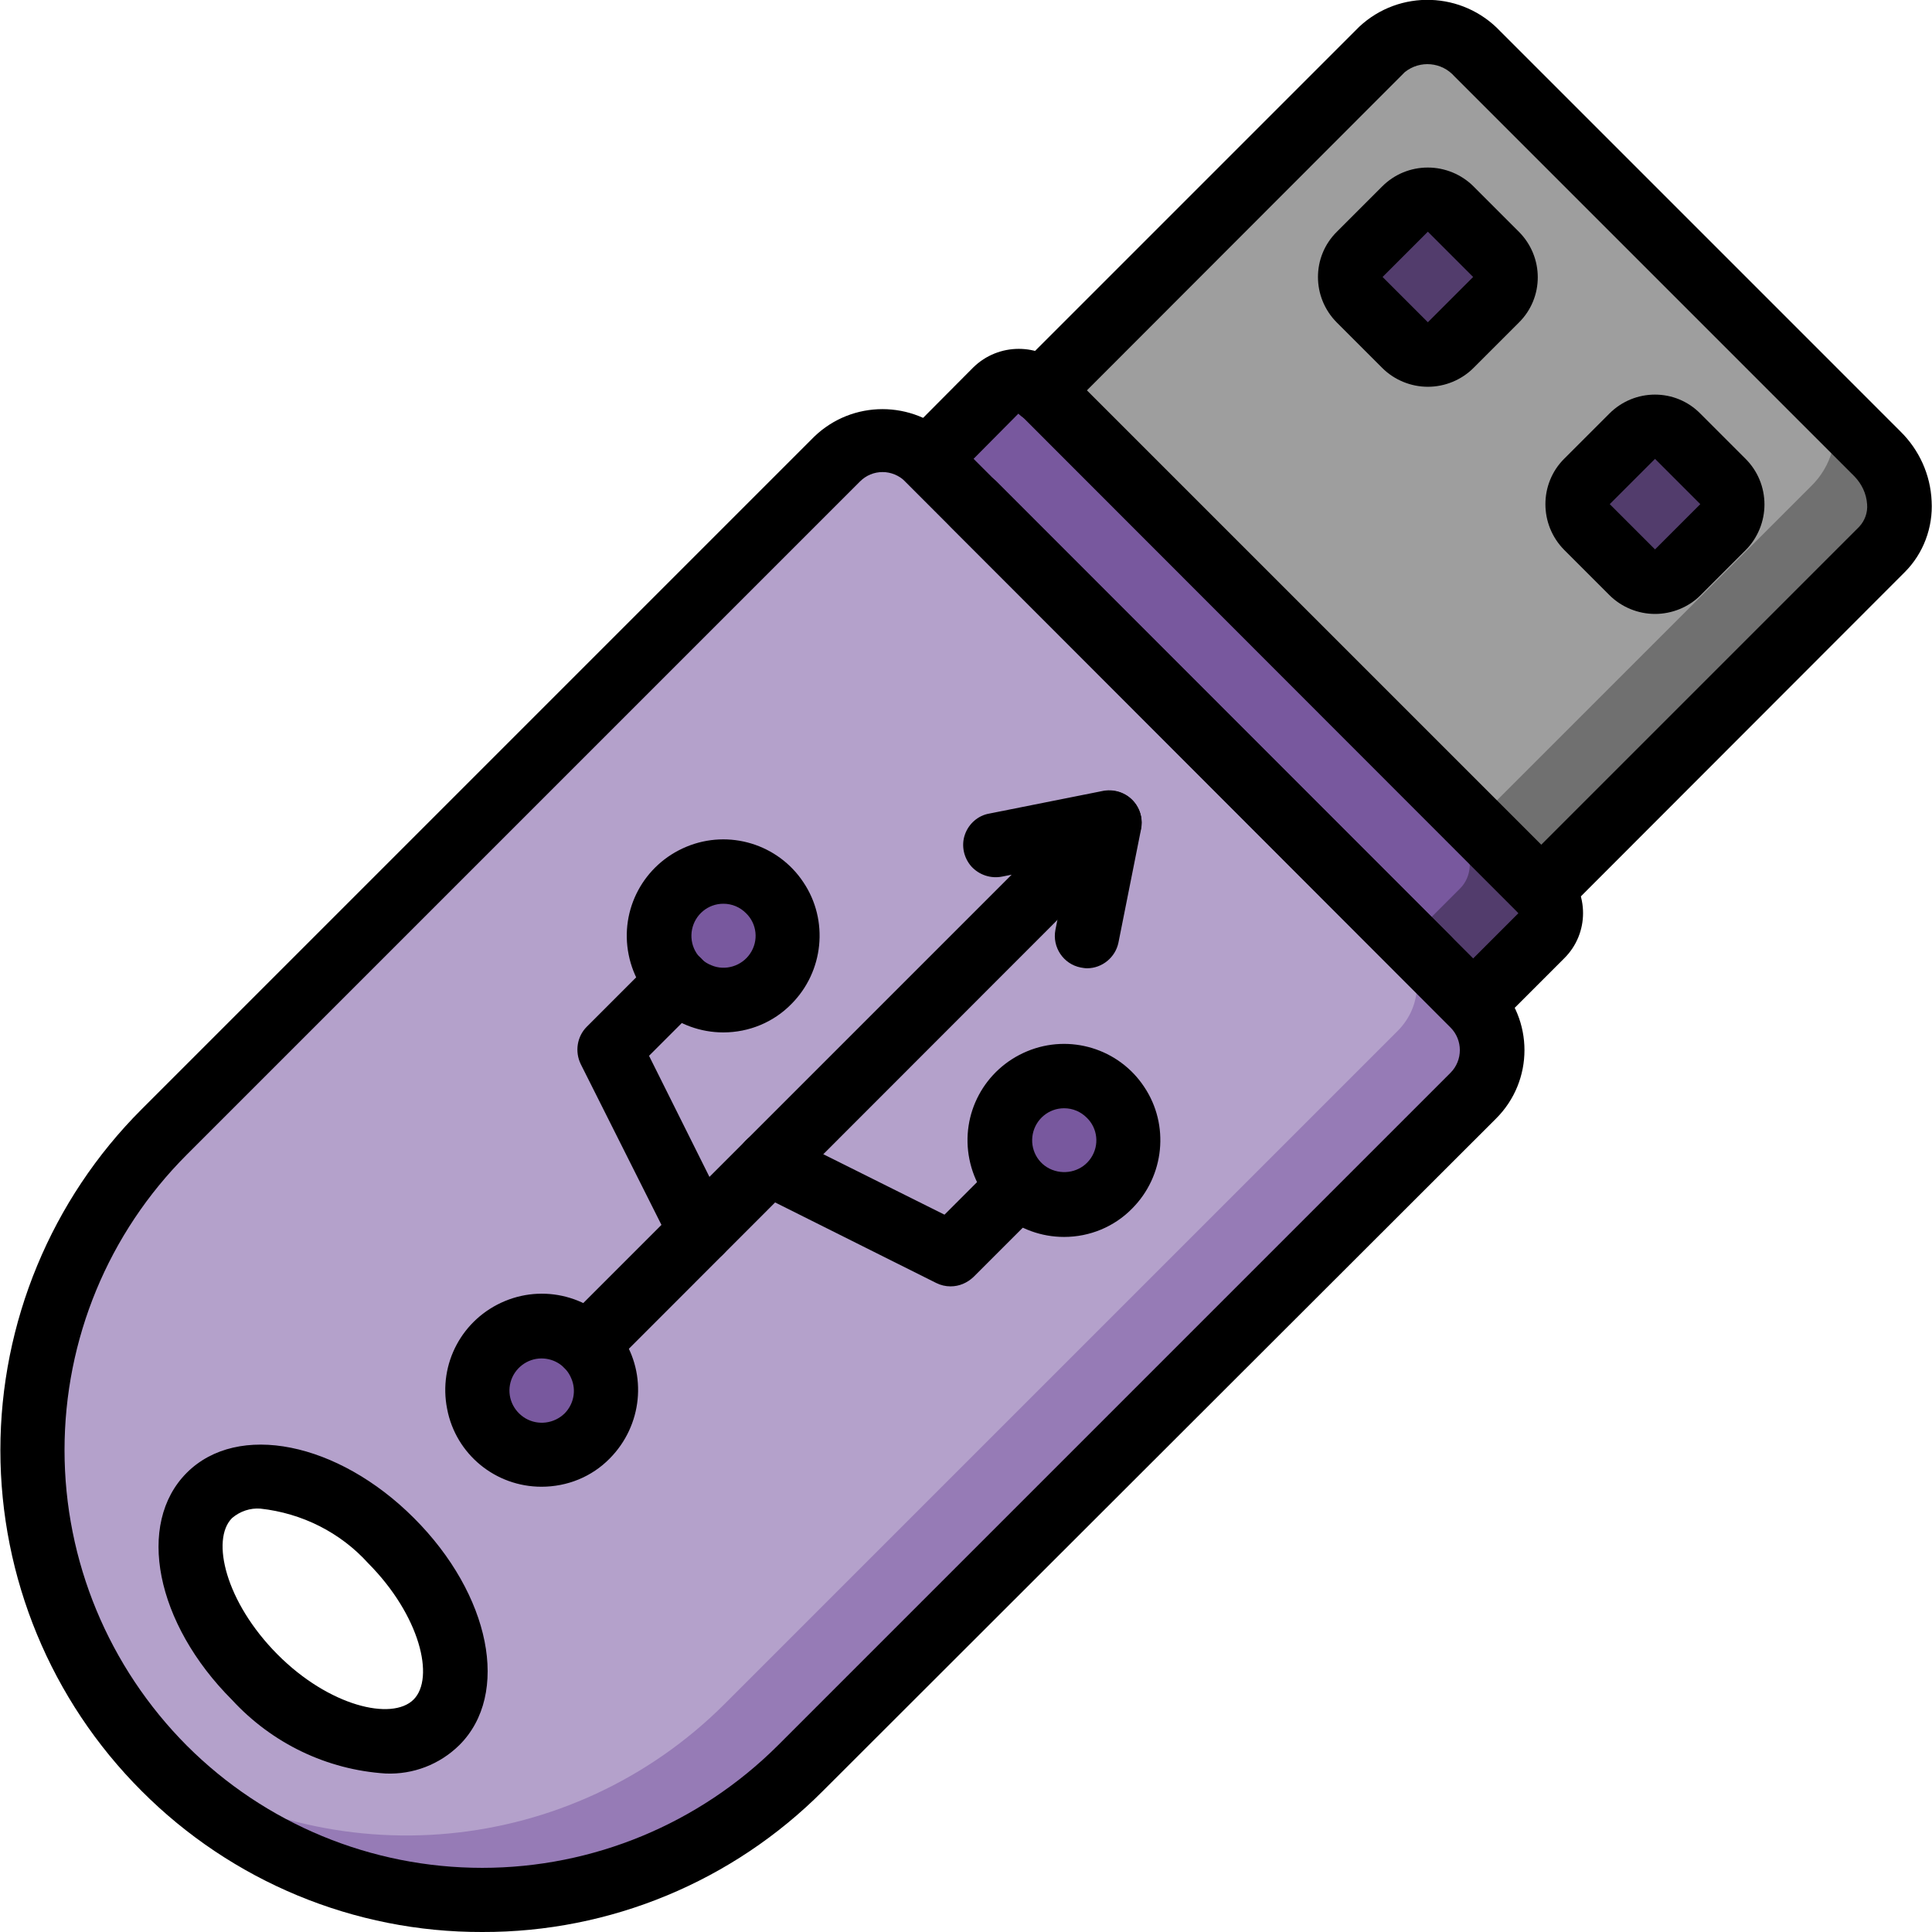
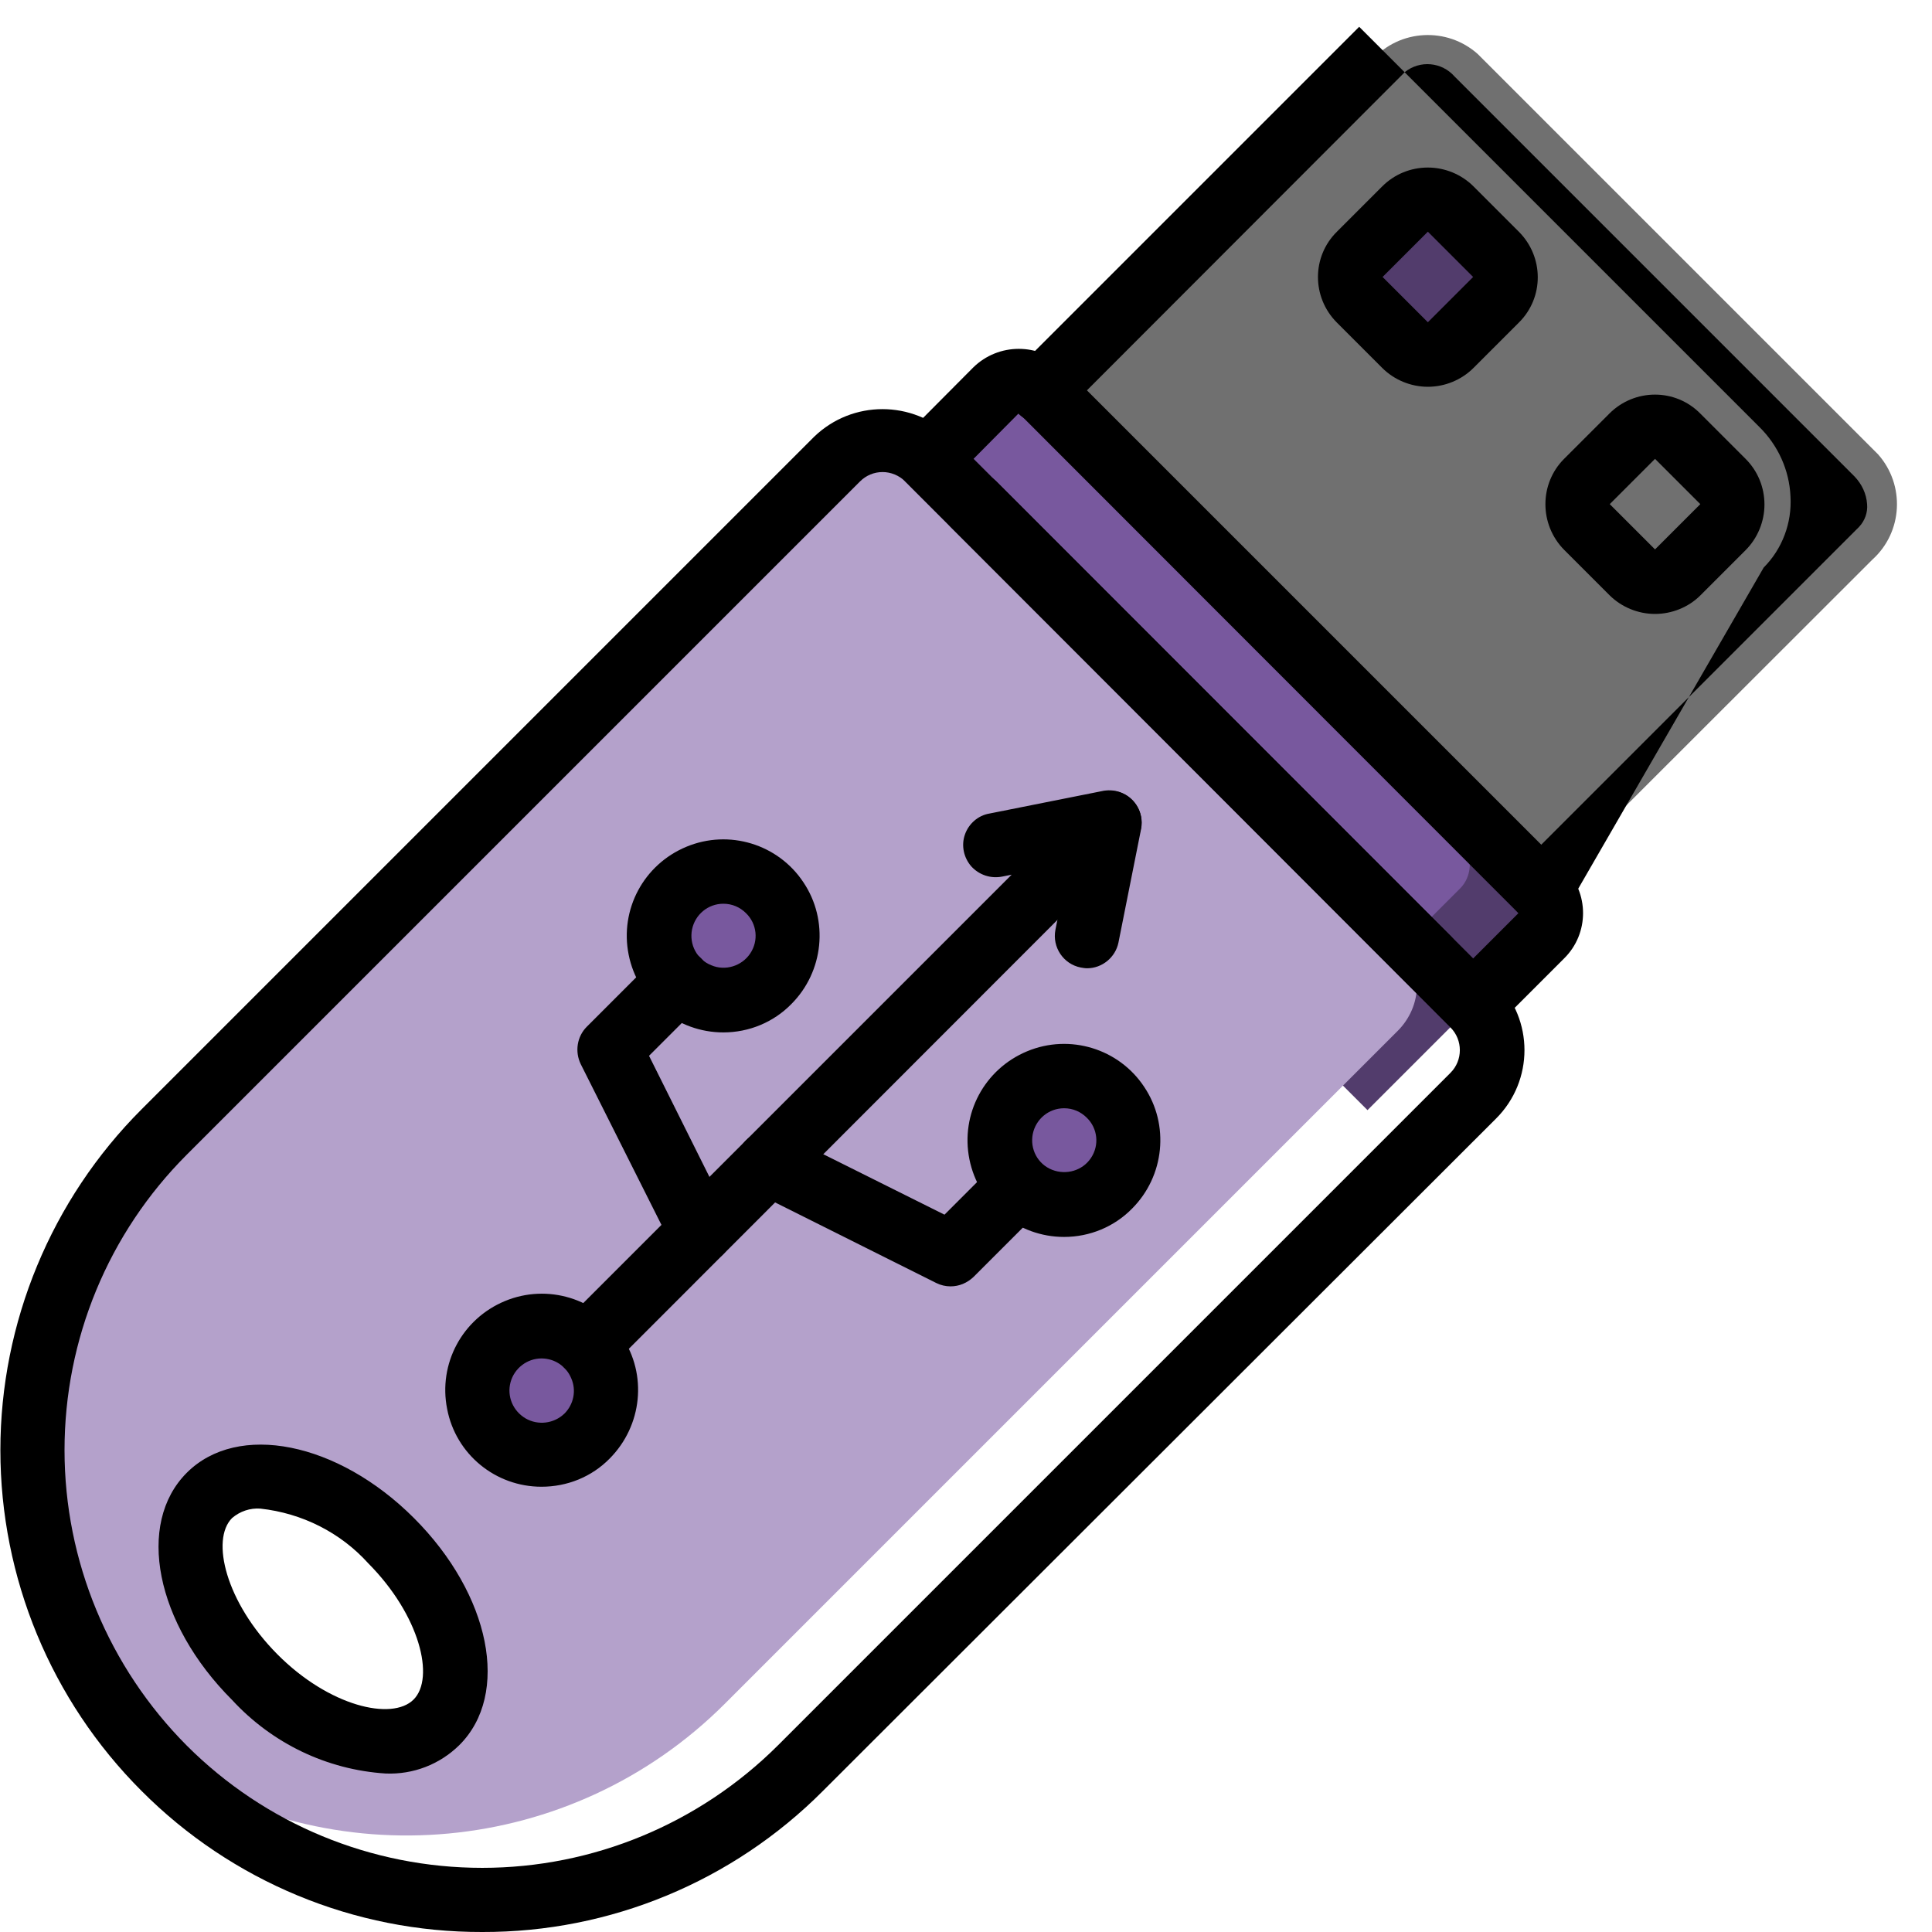
<svg xmlns="http://www.w3.org/2000/svg" version="1.1" id="Layer_1" x="0px" y="0px" viewBox="0 0 512 512" style="enable-background:new 0 0 512 512;" xml:space="preserve">
  <style type="text/css">
	.st0{fill:#707070;}
	.st1{fill:#9E9E9E;}
	.st2{fill:#523C6C;}
	.st3{fill:#78589E;}
	.st4{fill:#967BB6;}
	.st5{fill:#B4A1CB;}
</style>
  <g id="Page-1">
    <g id="Icons" transform="translate(1 1)">
      <path id="Shape" class="st0" d="M495.2,147.3l-110,109.9L252.8,124.8l1.5-1.5L362.7,14.8c7.3-8.1,19.8-8.7,27.9-1.5l106.1,106.1    C503.9,127.5,503.3,140,495.2,147.3z" />
-       <path class="st1" d="M478.9,127.9l-110,110L254.3,123.2L362.7,14.8c7.3-8.1,19.8-8.7,27.9-1.5l94,94    C486.6,114.7,484.4,122.6,478.9,127.9z" />
      <path class="st2" d="M407.5,247.1l-46.1,46.1l-17.1-17.1L216.9,148.6l46.1-46.1c0.5-0.5,1.1-0.9,1.7-1.3c3.4-2,7.6-1.5,10.4,1.3    l132.4,132.4C410.8,238.3,410.8,243.7,407.5,247.1L407.5,247.1z" />
      <path class="st3" d="M385.9,234.5l-41.6,41.6L216.9,148.6l46.1-46.1c0.5-0.5,1.1-0.9,1.7-1.3L386,222.5c1.6,1.6,2.5,3.8,2.5,6    C388.4,230.8,387.5,232.9,385.9,234.5z" />
      <path id="Rectangle-path" class="st2" d="M383.4,54.3l12,12c3.3,3.3,3.3,8.7,0,12.1l-12,12c-3.3,3.3-8.7,3.3-12.1,0l-12-12    c-3.3-3.3-3.3-8.7,0-12.1l12-12C374.7,51,380.1,51,383.4,54.3z" />
-       <path class="st2" d="M443.6,114.5l12,12c3.3,3.3,3.3,8.7,0,12.1l-12,12c-3.3,3.3-8.7,3.3-12.1,0l-12-12c-3.3-3.3-3.3-8.7,0-12.1    l12-12C434.9,111.2,440.3,111.2,443.6,114.5z" />
-       <path class="st4" d="M389.4,265.1L244.9,120.6c-1.9-2-4.4-3.4-7-4.2c-6-1.9-12.7-0.3-17.2,4.2L42.4,298.9    C-3,344.4-4.2,417.7,39.6,464.7c0.9,1,1.9,2,2.8,2.9c46.6,46.5,122,46.5,168.6,0l178.3-178.3C396.1,282.5,396.1,271.7,389.4,265.1    L389.4,265.1z M102.7,407.3c16.6,16.6,22,38.2,12,48.2s-31.6,4.5-48.1-12.1c-1.8-1.8-3.6-3.8-5.2-5.8    c-12.5-15.5-15.8-33.5-6.9-42.3c7.2-7.2,20.5-6.4,33.5,0.9C93.4,399.2,98.3,402.9,102.7,407.3L102.7,407.3z" />
      <path class="st5" d="M369.4,248L237.9,116.4c-6-1.9-12.7-0.3-17.2,4.2L42.4,298.9C-3,344.4-4.2,417.7,39.6,464.7    c47.3,32.3,111,26.3,151.5-14.2l178.3-178.3c3.2-3.2,5.1-7.5,5.1-12.1S372.7,251.2,369.4,248L369.4,248z M114.7,455.5    c-10,10-31.6,4.5-48.1-12.1c-1.8-1.8-3.6-3.8-5.2-5.8c-5-2.8,2,1.3-2.6-3.4c-16.6-16.6-18.4-24.1-8.5-34.1c10-10,15.9-16.6,32.6,0    c1.9,1.9,3.7-6,5.2-3.9c5.4,3,10.3,6.8,14.7,11.2C119.3,424,124.7,445.5,114.7,455.5L114.7,455.5z" />
      <circle id="Oval" class="st3" cx="142.5" cy="367.5" r="17" />
      <circle class="st3" cx="190.7" cy="247" r="17" />
      <circle class="st3" cx="281" cy="301.2" r="17" />
    </g>
    <g id="Layer_10">
-       <path d="M127.8,512c-33.9,0.1-66.4-13.4-90.3-37.4c-24-24-37.4-56.5-37.4-90.3s13.5-66.4,37.4-90.3l178.3-178.3    c10.1-9.7,26-9.7,36.2,0l144.5,144.5c10,10,10,26.2,0,36.2L218.1,474.6C194.2,498.6,161.7,512.1,127.8,512z M233.9,125.1    c-2.3,0-4.4,0.9-6,2.5L49.5,306c-20.8,20.8-32.4,48.9-32.4,78.3s11.7,57.5,32.4,78.3c20.8,20.8,48.9,32.4,78.3,32.4    s57.5-11.7,78.3-32.4l178.3-178.3c3.3-3.3,3.3-8.7,0-12L239.9,127.6C238.3,126,236.1,125.1,233.9,125.1z M408.5,244.5    c-3.5,0-6.6-2.1-7.9-5.3s-0.6-6.9,1.8-9.3l90.3-90.3c1.5-1.6,2.3-3.8,2.1-6c-0.2-2.8-1.4-5.3-3.3-7.3l-106-106    c-3.4-3.9-9.2-4.4-13.2-1.2L282,109.5c-2.1,2.2-5.3,3.1-8.3,2.3c-3-0.8-5.3-3.1-6.1-6.1c-0.8-3,0.1-6.1,2.3-8.3l90.3-90.3    c10.7-10,27.4-9.4,37.4,1.2l106,106c5,4.9,8,11.5,8.3,18.5c0.4,7-2.2,13.9-7.1,18.8L414.5,242    C412.9,243.6,410.8,244.5,408.5,244.5z" />
+       <path d="M127.8,512c-33.9,0.1-66.4-13.4-90.3-37.4c-24-24-37.4-56.5-37.4-90.3s13.5-66.4,37.4-90.3l178.3-178.3    c10.1-9.7,26-9.7,36.2,0l144.5,144.5c10,10,10,26.2,0,36.2L218.1,474.6C194.2,498.6,161.7,512.1,127.8,512z M233.9,125.1    c-2.3,0-4.4,0.9-6,2.5L49.5,306c-20.8,20.8-32.4,48.9-32.4,78.3s11.7,57.5,32.4,78.3c20.8,20.8,48.9,32.4,78.3,32.4    s57.5-11.7,78.3-32.4l178.3-178.3c3.3-3.3,3.3-8.7,0-12L239.9,127.6C238.3,126,236.1,125.1,233.9,125.1z M408.5,244.5    c-3.5,0-6.6-2.1-7.9-5.3s-0.6-6.9,1.8-9.3l90.3-90.3c1.5-1.6,2.3-3.8,2.1-6c-0.2-2.8-1.4-5.3-3.3-7.3l-106-106    c-3.4-3.9-9.2-4.4-13.2-1.2L282,109.5c-2.1,2.2-5.3,3.1-8.3,2.3c-3-0.8-5.3-3.1-6.1-6.1c-0.8-3,0.1-6.1,2.3-8.3l90.3-90.3    l106,106c5,4.9,8,11.5,8.3,18.5c0.4,7-2.2,13.9-7.1,18.8L414.5,242    C412.9,243.6,410.8,244.5,408.5,244.5z" />
      <path d="M378.4,262.6c-2.3,0-4.4-0.9-6-2.5L251.9,139.6c-3.2-3.3-3.2-8.7,0.1-12s8.6-3.3,12-0.1L384.4,248    c2.4,2.4,3.2,6.1,1.8,9.3C384.9,260.5,381.8,262.6,378.4,262.6L378.4,262.6z" />
      <path d="M390.4,274.6c-2.3,0-4.4-0.9-6-2.5L239.9,127.6c-3.3-3.3-3.3-8.7,0-12.1l18-18.1c6.7-6.6,17.5-6.6,24.1,0l132.5,132.5    c6.7,6.7,6.7,17.5,0,24.1l-18.1,18.1C394.9,273.7,392.7,274.6,390.4,274.6z M258,121.6L390.4,254l12-12L270,109.5L258,121.6z     M378.4,102.5c-4.5,0-8.9-1.8-12.1-5l-12-12c-6.7-6.7-6.7-17.5,0-24.1l12-12c3.2-3.2,7.5-5,12.1-5c4.5,0,8.9,1.8,12.1,5l12,12    c6.7,6.7,6.7,17.5,0,24.1l-12,12C387.3,100.7,382.9,102.5,378.4,102.5z M378.4,85.4l12-12l-12-12l-12,12L378.4,85.4z M438.6,162.7    c-4.5,0-8.9-1.8-12.1-5l-12-12c-6.6-6.7-6.6-17.5,0-24.1l12-12c6.7-6.7,17.5-6.7,24.1,0l12,12c3.2,3.2,5,7.5,5,12.1    c0,4.5-1.8,8.9-5,12.1l-12,12C447.5,160.9,443.1,162.7,438.6,162.7z M438.6,145.6l12-12l-12-12l-12,12L438.6,145.6z M102.2,470    c-15.6-1-30.1-8-40.7-19.5c-20.3-20.3-25.5-46.7-12-60.2s40-8.2,60.2,12c20.3,20.3,25.6,46.7,12,60.2    C116.5,467.6,109.5,470.3,102.2,470z M69,399.8c-2.7-0.2-5.4,0.7-7.5,2.5c-5.7,5.7-1.7,22.3,12,36.1s30.4,17.7,36.1,12    s1.7-22.3-12-36.1C90.2,406.1,80,401,69,399.8z M143.5,394c-12.2,0-22.7-8.6-25-20.6c-2.4-12,4-23.9,15.3-28.6s24.3-0.7,31,9.4    c6.8,10.1,5.4,23.6-3.2,32.3C156.8,391.4,150.3,394,143.5,394L143.5,394z M143.5,360c-3.8,0-7.2,2.6-8.2,6.3c-1,3.7,0.6,7.6,4,9.6    c3.3,1.9,7.5,1.4,10.3-1.3c2.4-2.4,3.2-6.1,1.8-9.3C150.1,362.1,147,360,143.5,360L143.5,360z M191.7,273.6    c-12.2,0-22.7-8.6-25.1-20.6c-2.4-12,4-23.9,15.3-28.6c11.3-4.7,24.3-0.7,31,9.4c6.8,10.1,5.4,23.7-3.2,32.3    C205,270.9,198.5,273.6,191.7,273.6L191.7,273.6z M191.7,239.5c-4.1,0-7.5,2.9-8.3,6.8c-0.8,4,1.3,8,5.1,9.5    c3.7,1.6,8.1,0.2,10.3-3.1c2.3-3.4,1.8-7.9-1.1-10.7C196.1,240.4,194,239.5,191.7,239.5z M282,327.8c-12.2,0-22.7-8.6-25.1-20.6    s4-23.9,15.3-28.6s24.3-0.7,31,9.4c6.8,10.1,5.4,23.7-3.2,32.3C295.3,325.1,288.8,327.8,282,327.8L282,327.8z M282,293.7    c-4.1,0-7.5,2.9-8.3,6.8c-0.8,4,1.3,8,5.1,9.5s8.1,0.2,10.3-3.1c2.3-3.4,1.8-7.9-1.1-10.7C286.4,294.6,284.3,293.7,282,293.7    L282,293.7z" />
      <path d="M155.6,365c-3.5,0-6.6-2.1-7.9-5.3c-1.3-3.2-0.6-6.9,1.8-9.3l118.6-118.6l-2.5,0.5c-3,0.6-6.1-0.4-8.2-2.7    c-2-2.3-2.7-5.5-1.7-8.4c1-2.9,3.5-5.1,6.5-5.6l30.1-6c3.7-0.7,7.4,1,9.2,4.3s1.2,7.4-1.5,10.1L161.6,362.5    C160,364.1,157.8,365,155.6,365z" />
      <path d="M288.1,256.6c-0.6,0-1.1-0.1-1.7-0.2c-4.6-0.9-7.6-5.4-6.7-10l6-30.1c1-4.6,5.4-7.5,10-6.6s7.6,5.4,6.7,10l-6,30.1    C295.6,253.7,292.1,256.6,288.1,256.6L288.1,256.6z M185.7,334.9c-3.2,0-6.2-1.8-7.6-4.7L153.9,282c-1.6-3.3-1-7.3,1.6-9.9    l18.1-18.1c2.1-2.2,5.3-3.1,8.3-2.3s5.3,3.1,6.1,6.1c0.8,3-0.1,6.1-2.3,8.3L172,279.8l21.3,42.7c1.3,2.6,1.2,5.8-0.4,8.3    C191.4,333.3,188.6,334.9,185.7,334.9L185.7,334.9z M251.9,340.9c-1.3,0-2.6-0.3-3.8-0.9l-48.2-24.1c-4.2-2.1-5.9-7.2-3.8-11.5    c2.1-4.2,7.2-5.9,11.5-3.8l42.7,21.3l13.7-13.7c3.3-3.3,8.7-3.2,12,0.1c3.3,3.3,3.3,8.6,0.1,12L258,338.4    C256.3,340,254.2,340.9,251.9,340.9z" />
    </g>
  </g>
</svg>